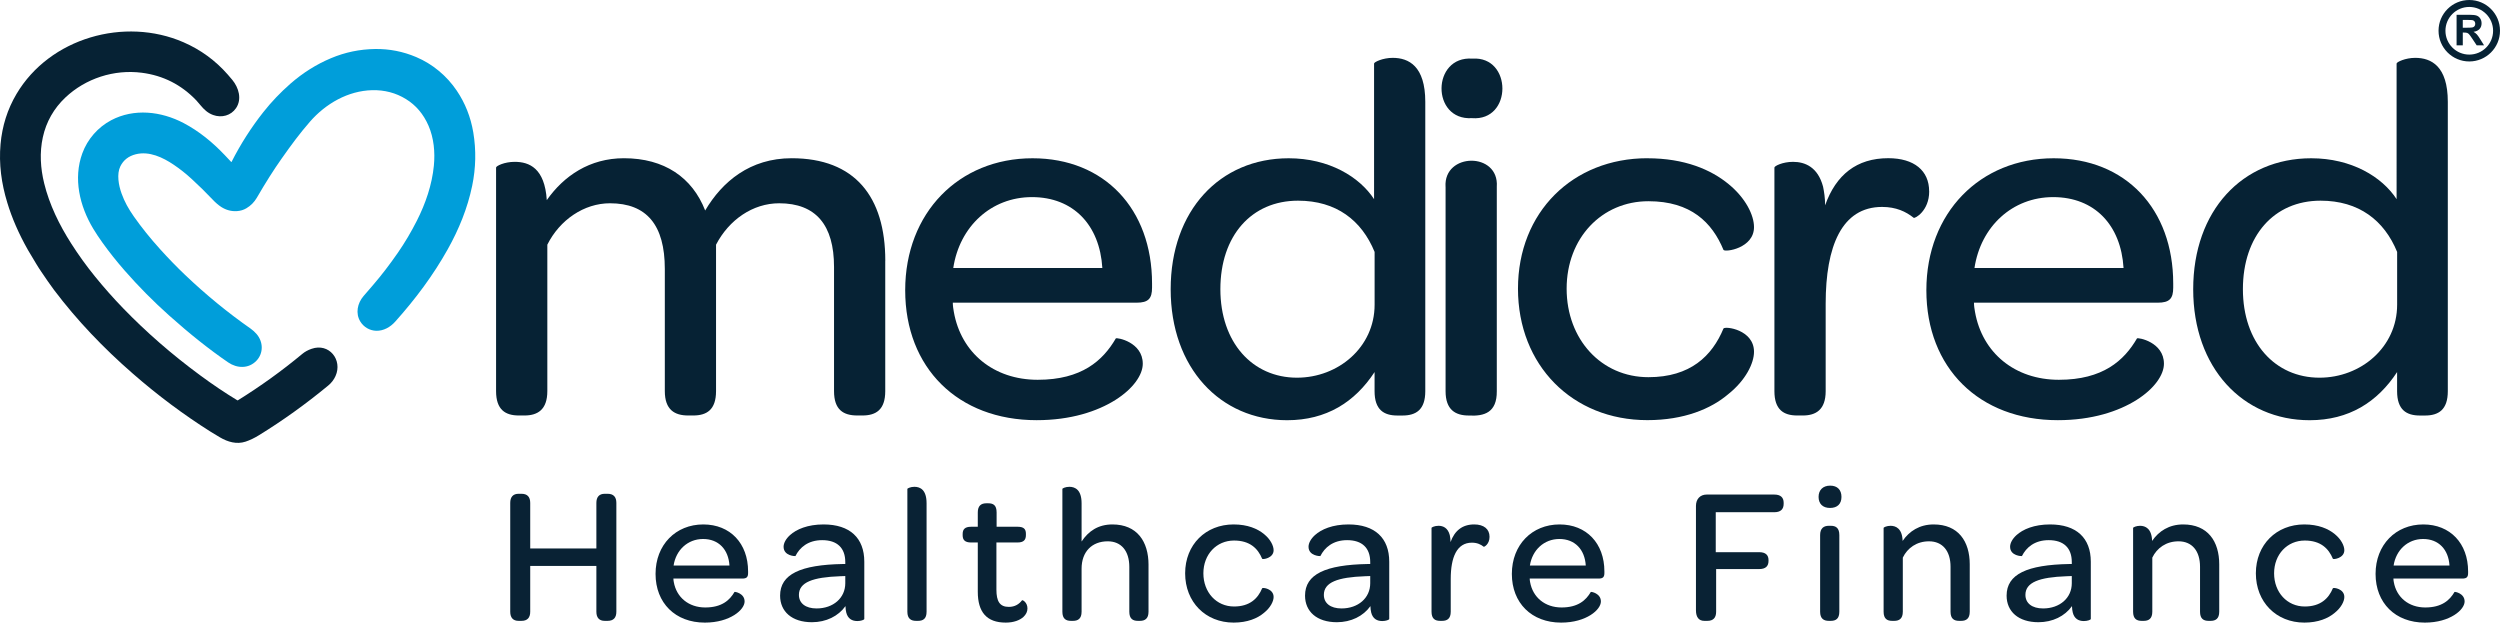
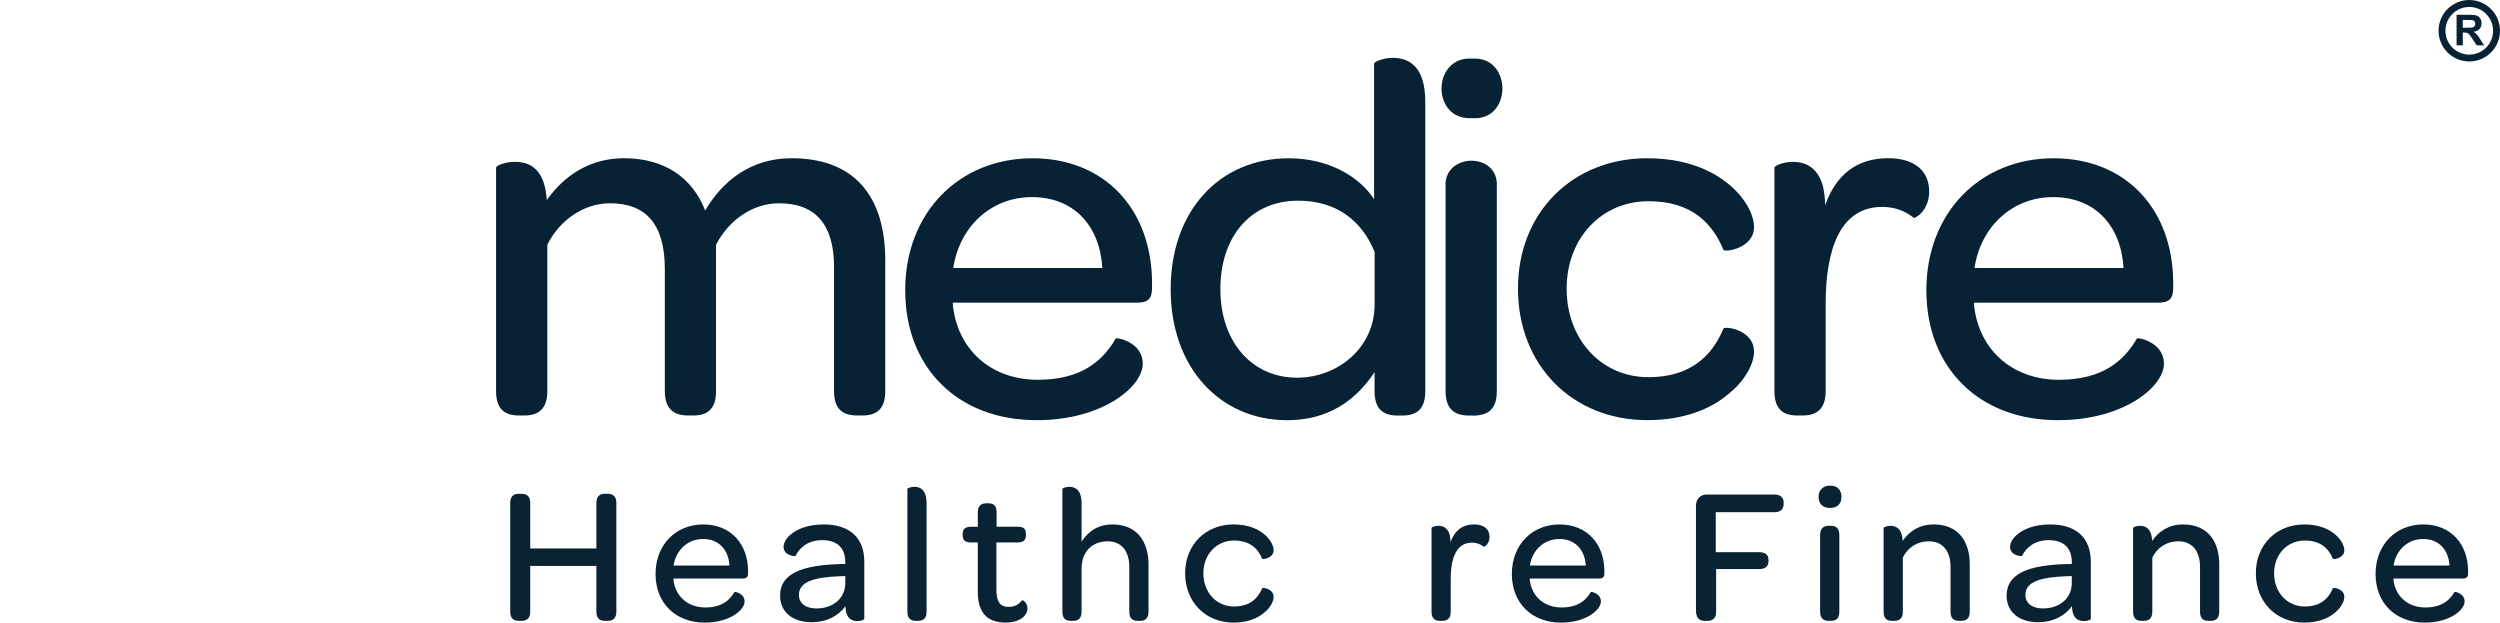
<svg xmlns="http://www.w3.org/2000/svg" id="uuid-e2cddcdd-0f0a-483c-a570-6942c318fbe9" viewBox="0 0 644.31 160.46">
  <defs>
    <style>.uuid-b71826ce-7ae1-454c-8bea-b6784ad1e3ea{fill:#009eda;}.uuid-badc6f42-df72-4430-89eb-f939b7dad6a7,.uuid-80385197-5b28-423d-b340-0f4666cf7540{fill:#062234;}.uuid-80385197-5b28-423d-b340-0f4666cf7540{fill-rule:evenodd;}.uuid-ee04914c-af98-437f-ace7-594dfb565afb{fill:#092234;}</style>
  </defs>
  <path class="uuid-badc6f42-df72-4430-89eb-f939b7dad6a7" d="M228.15,67.2v33.61c0,4.8-2.4,6.27-5.87,6.27h-1.33c-3.6,0-6-1.47-6-6.27v-32.01c0-10.8-4.67-16.41-14.14-16.41-6.8,0-12.94,4.27-16.27,10.67v37.75c0,4.8-2.4,6.27-5.87,6.27h-1.33c-3.47,0-6-1.47-6-6.27v-31.48c0-11.34-4.67-16.94-14.14-16.94-6.67,0-12.94,4.27-16.14,10.67v37.75c0,4.8-2.53,6.27-5.87,6.27h-1.47c-3.47,0-5.87-1.47-5.87-6.27v-57.63c0-.4,2.13-1.47,4.8-1.47,3.73,0,7.74,1.6,8.27,9.87,4.4-6.27,11.07-10.8,19.88-10.8,10.4,0,17.61,4.94,20.94,13.47,4.4-7.47,11.6-13.47,22.28-13.47,16.27,0,24.14,9.87,24.14,26.41Z" />
  <path class="uuid-badc6f42-df72-4430-89eb-f939b7dad6a7" d="M266.1,40.79c18.54,0,30.81,13.07,30.81,32.28v1.07c0,2.8-.93,3.87-4,3.87h-47.35c0,.8.13,1.6.27,2.4,1.87,10.54,10.27,17.47,21.61,17.47s16.81-4.94,20.14-10.67c.27-.27,6.94.93,6.94,6.54,0,2.8-2.4,6.4-7.07,9.34-4.67,2.93-11.47,5.2-20.28,5.2-20.28,0-33.88-13.47-33.88-33.48s13.87-34.02,32.81-34.02ZM265.96,50.8c-10.54,0-18.67,7.6-20.28,18.27h38.42c-.67-11.07-7.47-18.27-18.14-18.27Z" />
  <path class="uuid-badc6f42-df72-4430-89eb-f939b7dad6a7" d="M301.71,74.54c0-20.28,12.67-33.75,30.41-33.75,10.4,0,18.27,4.8,22.01,10.54V16.38c0-.4,2.27-1.47,4.8-1.47,4.14,0,8.4,2.13,8.4,11.34v74.57c0,4.8-2.4,6.27-5.87,6.27h-1.33c-3.47,0-5.87-1.47-5.87-6.27v-4.93c-5.07,7.74-12.41,12.41-22.54,12.41-17.21,0-30.01-13.47-30.01-33.75ZM354.27,64.93c-3.33-8.14-9.87-13.21-19.74-13.21-12.01,0-20.01,9.07-20.01,22.81s8.27,22.81,19.74,22.81c10.67,0,20.01-7.87,20.01-18.81v-13.61Z" />
  <path class="uuid-badc6f42-df72-4430-89eb-f939b7dad6a7" d="M379.48,15.11c10.28-.7,10.36,16.18-.13,15.34-10.54.64-10.39-16.1.13-15.34Z" />
  <path class="uuid-badc6f42-df72-4430-89eb-f939b7dad6a7" d="M372.55,48.13c-.54-8.85,13.84-9.04,13.21,0,0,0,0,52.69,0,52.69.05,5.52-3.24,6.49-7.2,6.27-3.47,0-6-1.47-6-6.27v-52.69Z" />
  <path class="uuid-badc6f42-df72-4430-89eb-f939b7dad6a7" d="M424.57,40.79c9.6,0,16.41,2.93,20.94,6.67,4.4,3.6,6.54,8,6.54,11.07,0,5.47-7.47,6.54-7.87,5.87-2.93-7.07-8.4-12.54-19.34-12.54-12.01,0-21.08,9.47-21.08,22.54s8.94,22.81,21.08,22.81c10.8,0,16.41-5.47,19.34-12.54.4-.67,7.87.27,7.87,6,0,2.93-2.13,7.34-6.67,10.94-4.4,3.74-11.34,6.67-20.81,6.67-19.34,0-33.35-14.14-33.35-33.88s14.14-33.62,33.35-33.62Z" />
  <path class="uuid-badc6f42-df72-4430-89eb-f939b7dad6a7" d="M497.2,49.33c0,5.07-3.74,7.07-4,6.8-2-1.6-4.54-2.8-8.14-2.8-10.41,0-14.54,10.14-14.54,24.94v22.54c0,4.8-2.53,6.27-5.87,6.27h-1.47c-3.47,0-5.87-1.47-5.87-6.27v-57.63c0-.4,2.13-1.47,4.8-1.47,3.07,0,6.4,1.33,7.74,6.4.27,1.33.53,2.93.53,4.8,2.8-7.87,8.14-12.14,16.27-12.14,6.67,0,10.54,3.2,10.54,8.54Z" />
  <path class="uuid-badc6f42-df72-4430-89eb-f939b7dad6a7" d="M529.28,40.79c18.54,0,30.81,13.07,30.81,32.28v1.07c0,2.8-.93,3.87-4,3.87h-47.35c0,.8.13,1.6.27,2.4,1.87,10.54,10.27,17.47,21.61,17.47s16.81-4.94,20.14-10.67c.27-.27,6.94.93,6.94,6.54,0,2.8-2.4,6.4-7.07,9.34-4.67,2.93-11.47,5.2-20.28,5.2-20.28,0-33.88-13.47-33.88-33.48s13.87-34.02,32.81-34.02ZM529.15,50.8c-10.54,0-18.67,7.6-20.28,18.27h38.42c-.67-11.07-7.47-18.27-18.14-18.27Z" />
-   <path class="uuid-badc6f42-df72-4430-89eb-f939b7dad6a7" d="M565.24,74.54c0-20.28,12.67-33.75,30.41-33.75,10.41,0,18.28,4.8,22.01,10.54V16.38c0-.4,2.27-1.47,4.8-1.47,4.13,0,8.4,2.13,8.4,11.34v74.57c0,4.8-2.4,6.27-5.87,6.27h-1.33c-3.47,0-5.87-1.47-5.87-6.27v-4.93c-5.07,7.74-12.41,12.41-22.54,12.41-17.21,0-30.01-13.47-30.01-33.75ZM617.8,64.93c-3.33-8.14-9.87-13.21-19.74-13.21-12,0-20.01,9.07-20.01,22.81s8.27,22.81,19.74,22.81c10.67,0,20.01-7.87,20.01-18.81v-13.61Z" />
-   <path class="uuid-badc6f42-df72-4430-89eb-f939b7dad6a7" d="M61.17,103.18s.08.02.12,0c5.8-3.6,11.35-7.59,16.63-11.98.65-.54,1.44-.98,2.37-1.3,4.52-1.59,8.05,2.85,6.18,7.02-.42.94-1.05,1.76-1.89,2.45-5.78,4.77-11.73,9.04-17.86,12.81-1.17.72-2.32,1.27-3.43,1.64-2.29.76-4.58.08-6.58-1.09-1.03-.6-1.85-1.1-2.45-1.48-6.94-4.38-13.64-9.38-20.07-15-7.55-6.58-14.32-13.65-20.27-21.53-1.1-1.46-2.1-2.97-3.26-4.66-.43-.62-.86-1.3-1.31-2.04-1.06-1.74-1.78-2.95-2.17-3.63-2.34-4.14-4.11-8.2-5.31-12.18C.37,47.3-.32,42.26.14,37.16c.42-4.7,1.79-9.01,4.11-12.94C12.82,9.75,32.12,4.29,47.29,10.89c4.43,1.93,8.24,4.71,11.42,8.34.52.59.91,1.05,1.17,1.37,1.64,2,2.53,4.94.95,7.27-1.31,1.93-3.72,2.56-5.9,1.77-1.4-.51-2.34-1.41-3.28-2.54-.5-.61-.85-1.01-1.03-1.2-3.87-4.06-8.56-6.44-14.08-7.15-7.15-.92-14.49,1.46-19.71,6.4-2.94,2.78-4.92,6.24-5.79,10.22-.87,3.96-.61,8,.35,11.9,1.34,5.47,3.9,10.71,6.98,15.52,1.84,2.89,3.87,5.7,6.08,8.43,2.32,2.86,4.76,5.62,7.33,8.27,5.92,6.12,12.52,11.87,19.81,17.24,3.21,2.37,6.41,4.52,9.59,6.45Z" />
-   <path class="uuid-b71826ce-7ae1-454c-8bea-b6784ad1e3ea" d="M59.59,41.75s.06.02.08-.01c2.34-4.61,5.08-8.9,8.22-12.87,2.07-2.62,4.4-5.06,6.97-7.31,3.2-2.79,6.68-4.98,10.44-6.56,3.63-1.53,7.43-2.32,11.4-2.37,3.65-.05,7.17.64,10.55,2.07,4.26,1.8,7.9,4.86,10.46,8.65,2.18,3.22,3.6,6.81,4.27,10.78.76,4.55.67,9.14-.29,13.77-1.2,5.78-3.42,11.2-6.27,16.3-3.76,6.74-8.37,12.89-13.55,18.68-1.27,1.43-3.03,2.43-4.94,2.37-1.67-.06-3.18-.95-4.06-2.37-1.3-2.11-.76-4.73.83-6.58,1.53-1.77,2.34-2.72,2.44-2.83,2.15-2.5,4.29-5.28,6.4-8.33,1.78-2.57,3.41-5.33,4.9-8.26,2.25-4.44,3.9-9.26,4.38-14.18.34-3.46,0-7.14-1.39-10.33-1.3-2.98-3.24-5.26-5.81-6.84-2.6-1.6-5.5-2.36-8.69-2.29-6.23.15-12,3.47-16.06,8.14-2.65,3.05-4.71,5.84-7.31,9.53-2.01,2.85-4.13,6.19-6.36,10.04-.67,1.15-1.56,2.05-2.69,2.72-.73.44-1.55.68-2.44.74-1.43.09-2.77-.26-4.03-1.06-.78-.5-1.55-1.19-2.2-1.88-1.75-1.85-3.56-3.63-5.44-5.35-1.5-1.38-3.03-2.59-4.59-3.64-2.82-1.91-6.35-3.6-9.83-2.72-1.85.47-3.16,1.5-3.95,3.08-.99,2-.46,4.89.29,6.99.78,2.18,1.79,3.98,3.19,5.98,1.96,2.79,4.22,5.61,6.79,8.45,2.09,2.31,4.21,4.5,6.37,6.56,5.32,5.07,10.97,9.71,16.96,13.9.54.38,1.04.84,1.51,1.38,1.74,2.03,1.8,4.96-.07,6.89-1.99,2.06-4.95,1.99-7.26.41-4.85-3.32-9.93-7.36-15.25-12.12-4.07-3.64-7.88-7.49-11.45-11.57-2.01-2.3-3.91-4.68-5.69-7.16-.88-1.22-1.67-2.42-2.38-3.59-3.53-5.86-5.19-12.97-2.82-19.45,1.34-3.66,4.03-6.72,7.43-8.52,5.88-3.11,12.86-2.33,18.68.73,3.95,2.08,7.43,4.92,10.6,8.26.09.1.64.67,1.64,1.74Z" />
  <path class="uuid-80385197-5b28-423d-b340-0f4666cf7540" d="M636.39,0c4.38,0,7.92,3.55,7.92,7.92s-3.55,7.92-7.92,7.92-7.92-3.55-7.92-7.92,3.55-7.92,7.92-7.92h0ZM636.39,1.79c3.39,0,6.14,2.75,6.14,6.14s-2.75,6.14-6.14,6.14-6.14-2.75-6.14-6.14,2.75-6.14,6.14-6.14h0Z" />
  <path class="uuid-80385197-5b28-423d-b340-0f4666cf7540" d="M633.12,11.68V3.81h3.35c.84,0,1.45.07,1.83.21.38.14.69.39.92.75.23.36.34.78.34,1.24,0,.59-.17,1.08-.52,1.46-.35.38-.86.63-1.55.73.34.2.62.42.85.66.22.24.52.67.9,1.28l.96,1.54h-1.9l-1.14-1.72c-.41-.61-.69-1-.84-1.15-.15-.16-.31-.27-.48-.33-.17-.06-.44-.09-.8-.09h-.32v3.29h-1.59ZM634.71,7.14h1.18c.76,0,1.24-.03,1.43-.1.19-.06.34-.18.45-.33.11-.16.16-.36.16-.59,0-.27-.07-.48-.21-.64-.14-.16-.34-.27-.6-.31-.13-.02-.52-.03-1.16-.03h-1.24v2Z" />
  <path class="uuid-ee04914c-af98-437f-ace7-594dfb565afb" d="M131.5,157.66v-28.05c0-1.55.75-2.35,2.15-2.35h.75c1.5,0,2.25.8,2.25,2.35v11.75h17.05v-11.75c0-1.55.75-2.35,2.15-2.35h.75c1.5,0,2.25.8,2.25,2.35v28.05c0,1.55-.75,2.35-2.25,2.35h-.75c-1.4,0-2.15-.8-2.15-2.35v-11.8h-17.05v11.8c0,1.55-.75,2.35-2.25,2.35h-.75c-1.4,0-2.15-.8-2.15-2.35Z" />
  <path class="uuid-ee04914c-af98-437f-ace7-594dfb565afb" d="M181.25,135.16c6.95,0,11.55,4.9,11.55,12.1v.4c0,1.05-.35,1.45-1.5,1.45h-17.75c0,.3.05.6.1.9.7,3.95,3.85,6.55,8.1,6.55s6.3-1.85,7.55-4c.1-.1,2.6.35,2.6,2.45,0,1.05-.9,2.4-2.65,3.5s-4.3,1.95-7.6,1.95c-7.6,0-12.7-5.05-12.7-12.55s5.2-12.75,12.3-12.75ZM181.2,138.91c-3.95,0-7,2.85-7.6,6.85h14.4c-.25-4.15-2.8-6.85-6.8-6.85Z" />
  <path class="uuid-ee04914c-af98-437f-ace7-594dfb565afb" d="M217.2,145.36h.65v-.5c0-3.65-2.1-5.65-5.95-5.65-3.65,0-5.8,1.9-6.9,4.1,0,.05-3.05,0-3.05-2.4,0-.9.55-2,1.65-3,1.65-1.5,4.55-2.75,8.65-2.75,6.8,0,10.5,3.5,10.5,9.6v14.75c0,.25-.9.55-1.8.55-1.35,0-2.45-.6-2.85-2.2-.1-.45-.2-1-.2-1.65-1.85,2.6-5,4.15-8.65,4.15-5.15,0-8.2-2.75-8.2-6.85,0-5.55,5.3-7.95,16.15-8.15ZM217.85,148.46l-1.35.05c-7,.25-10.6,1.55-10.6,4.8,0,2.15,1.7,3.5,4.55,3.5,4.3,0,7.4-2.7,7.4-6.5v-1.85Z" />
  <path class="uuid-ee04914c-af98-437f-ace7-594dfb565afb" d="M233.85,157.66v-31.65c0-.15.85-.55,1.8-.55,1.55,0,3.15.8,3.15,4.25v27.95c0,1.8-.9,2.35-2.2,2.35h-.5c-1.3,0-2.25-.55-2.25-2.35Z" />
  <path class="uuid-ee04914c-af98-437f-ace7-594dfb565afb" d="M252,152.51v-12.7h-1.75c-1.55,0-2.15-.65-2.15-1.85v-.35c0-1.2.6-1.85,2.15-1.85h1.75v-3.7c0-1.7.85-2.35,2.2-2.35h.5c1.3,0,2.15.5,2.15,2.35v3.7h5.45c1.55,0,2.1.6,2.1,1.8v.35c0,1.25-.6,1.9-2.15,1.9h-5.45v12.15c0,3,.85,4.45,3.2,4.45,1.55,0,2.65-.7,3.4-1.7.15-.15,1.4.55,1.4,2.1,0,.8-.35,1.55-1.05,2.2-.95.85-2.5,1.45-4.55,1.45-4.95,0-7.2-2.75-7.2-7.95Z" />
  <path class="uuid-ee04914c-af98-437f-ace7-594dfb565afb" d="M296,145.56v12.1c0,1.8-.95,2.35-2.2,2.35h-.55c-1.3,0-2.2-.55-2.2-2.35v-11.55c0-4.15-2.1-6.6-5.55-6.6-4.1,0-6.75,2.7-6.75,7.05v11.1c0,1.8-.95,2.35-2.2,2.35h-.55c-1.3,0-2.2-.55-2.2-2.35v-31.65c0-.15.8-.55,1.8-.55,1.5,0,3.15.8,3.15,4.25v9.85c1.75-2.65,4.25-4.4,7.95-4.4,6.35,0,9.3,4.4,9.3,10.4Z" />
  <path class="uuid-ee04914c-af98-437f-ace7-594dfb565afb" d="M317.94,135.16c3.6,0,6.15,1.1,7.85,2.5,1.65,1.35,2.45,3,2.45,4.15,0,2.05-2.8,2.45-2.95,2.2-1.1-2.65-3.15-4.7-7.25-4.7-4.5,0-7.9,3.55-7.9,8.45s3.35,8.55,7.9,8.55c4.05,0,6.15-2.05,7.25-4.7.15-.25,2.95.1,2.95,2.25,0,1.1-.8,2.75-2.5,4.1-1.65,1.4-4.25,2.5-7.8,2.5-7.25,0-12.5-5.3-12.5-12.7s5.3-12.6,12.5-12.6Z" />
-   <path class="uuid-ee04914c-af98-437f-ace7-594dfb565afb" d="M352.49,145.36h.65v-.5c0-3.65-2.1-5.65-5.95-5.65-3.65,0-5.8,1.9-6.9,4.1,0,.05-3.05,0-3.05-2.4,0-.9.55-2,1.65-3,1.65-1.5,4.55-2.75,8.65-2.75,6.8,0,10.5,3.5,10.5,9.6v14.75c0,.25-.9.55-1.8.55-1.35,0-2.45-.6-2.85-2.2-.1-.45-.2-1-.2-1.65-1.85,2.6-5,4.15-8.65,4.15-5.15,0-8.2-2.75-8.2-6.85,0-5.55,5.3-7.95,16.15-8.15ZM353.14,148.46l-1.35.05c-7,.25-10.6,1.55-10.6,4.8,0,2.15,1.7,3.5,4.55,3.5,4.3,0,7.4-2.7,7.4-6.5v-1.85Z" />
  <path class="uuid-ee04914c-af98-437f-ace7-594dfb565afb" d="M383.89,138.36c0,1.9-1.4,2.65-1.5,2.55-.75-.6-1.7-1.05-3.05-1.05-3.9,0-5.45,3.8-5.45,9.35v8.45c0,1.8-.95,2.35-2.2,2.35h-.55c-1.3,0-2.2-.55-2.2-2.35v-21.6c0-.15.8-.55,1.8-.55,1.15,0,2.4.5,2.9,2.4.1.5.2,1.1.2,1.8,1.05-2.95,3.05-4.55,6.1-4.55,2.5,0,3.95,1.2,3.95,3.2Z" />
  <path class="uuid-ee04914c-af98-437f-ace7-594dfb565afb" d="M401.94,135.16c6.95,0,11.55,4.9,11.55,12.1v.4c0,1.05-.35,1.45-1.5,1.45h-17.75c0,.3.05.6.1.9.7,3.95,3.85,6.55,8.1,6.55s6.3-1.85,7.55-4c.1-.1,2.6.35,2.6,2.45,0,1.05-.9,2.4-2.65,3.5s-4.3,1.95-7.6,1.95c-7.6,0-12.7-5.05-12.7-12.55s5.2-12.75,12.3-12.75ZM401.89,138.91c-3.95,0-7,2.85-7.6,6.85h14.4c-.25-4.15-2.8-6.85-6.8-6.85Z" />
  <path class="uuid-ee04914c-af98-437f-ace7-594dfb565afb" d="M437.09,130.36c0-1.75,1.1-2.9,2.75-2.9h17.45c1.6,0,2.4.75,2.4,2.1v.3c0,1.4-.8,2.15-2.4,2.15h-15.1v10.3h11.2c1.65,0,2.4.75,2.4,2.05v.2c0,1.4-.8,2.1-2.4,2.1h-11.1v11c0,1.55-.75,2.35-2.25,2.35h-.8c-1.4,0-2.15-.95-2.15-2.7v-26.95Z" />
  <path class="uuid-ee04914c-af98-437f-ace7-594dfb565afb" d="M471.69,125.16c1.85,0,2.9,1.1,2.9,2.9s-1.05,2.85-2.95,2.85-2.95-1.1-2.95-2.85,1.1-2.9,3-2.9ZM469.09,137.91c0-1.8.95-2.4,2.25-2.4h.5c1.3,0,2.2.55,2.2,2.4v19.75c0,1.8-.9,2.35-2.2,2.35h-.5c-1.3,0-2.25-.55-2.25-2.35v-19.75Z" />
  <path class="uuid-ee04914c-af98-437f-ace7-594dfb565afb" d="M507.65,145.46v12.2c0,1.8-.95,2.35-2.2,2.35h-.55c-1.3,0-2.2-.55-2.2-2.35v-11.6c0-4.05-2.05-6.55-5.55-6.55-3.15,0-5.55,1.7-6.75,4.2v13.95c0,1.8-.95,2.35-2.2,2.35h-.55c-1.3,0-2.2-.55-2.2-2.35v-21.6c0-.15.8-.55,1.8-.55,1.35,0,3,.7,3.1,3.9,1.7-2.5,4.35-4.25,8-4.25,6.35,0,9.3,4.35,9.3,10.3Z" />
  <path class="uuid-ee04914c-af98-437f-ace7-594dfb565afb" d="M533.3,145.36h.65v-.5c0-3.65-2.1-5.65-5.95-5.65-3.65,0-5.8,1.9-6.9,4.1,0,.05-3.05,0-3.05-2.4,0-.9.55-2,1.65-3,1.65-1.5,4.55-2.75,8.65-2.75,6.8,0,10.5,3.5,10.5,9.6v14.75c0,.25-.9.55-1.8.55-1.35,0-2.45-.6-2.85-2.2-.1-.45-.2-1-.2-1.65-1.85,2.6-5,4.15-8.65,4.15-5.15,0-8.2-2.75-8.2-6.85,0-5.55,5.3-7.95,16.15-8.15ZM533.95,148.46l-1.35.05c-7,.25-10.6,1.55-10.6,4.8,0,2.15,1.7,3.5,4.55,3.5,4.3,0,7.4-2.7,7.4-6.5v-1.85Z" />
  <path class="uuid-ee04914c-af98-437f-ace7-594dfb565afb" d="M571.95,145.46v12.2c0,1.8-.95,2.35-2.2,2.35h-.55c-1.3,0-2.2-.55-2.2-2.35v-11.6c0-4.05-2.05-6.55-5.55-6.55-3.15,0-5.55,1.7-6.75,4.2v13.95c0,1.8-.95,2.35-2.2,2.35h-.55c-1.3,0-2.2-.55-2.2-2.35v-21.6c0-.15.8-.55,1.8-.55,1.35,0,3,.7,3.1,3.9,1.7-2.5,4.35-4.25,8-4.25,6.35,0,9.3,4.35,9.3,10.3Z" />
  <path class="uuid-ee04914c-af98-437f-ace7-594dfb565afb" d="M593.89,135.16c3.6,0,6.15,1.1,7.85,2.5,1.65,1.35,2.45,3,2.45,4.15,0,2.05-2.8,2.45-2.95,2.2-1.1-2.65-3.15-4.7-7.25-4.7-4.5,0-7.9,3.55-7.9,8.45s3.35,8.55,7.9,8.55c4.05,0,6.15-2.05,7.25-4.7.15-.25,2.95.1,2.95,2.25,0,1.1-.8,2.75-2.5,4.1-1.65,1.4-4.25,2.5-7.8,2.5-7.25,0-12.5-5.3-12.5-12.7s5.3-12.6,12.5-12.6Z" />
  <path class="uuid-ee04914c-af98-437f-ace7-594dfb565afb" d="M624.54,135.16c6.95,0,11.55,4.9,11.55,12.1v.4c0,1.05-.35,1.45-1.5,1.45h-17.75c0,.3.05.6.1.9.7,3.95,3.85,6.55,8.1,6.55s6.3-1.85,7.55-4c.1-.1,2.6.35,2.6,2.45,0,1.05-.9,2.4-2.65,3.5s-4.3,1.95-7.6,1.95c-7.6,0-12.7-5.05-12.7-12.55s5.2-12.75,12.3-12.75ZM624.49,138.91c-3.95,0-7,2.85-7.6,6.85h14.4c-.25-4.15-2.8-6.85-6.8-6.85Z" />
</svg>